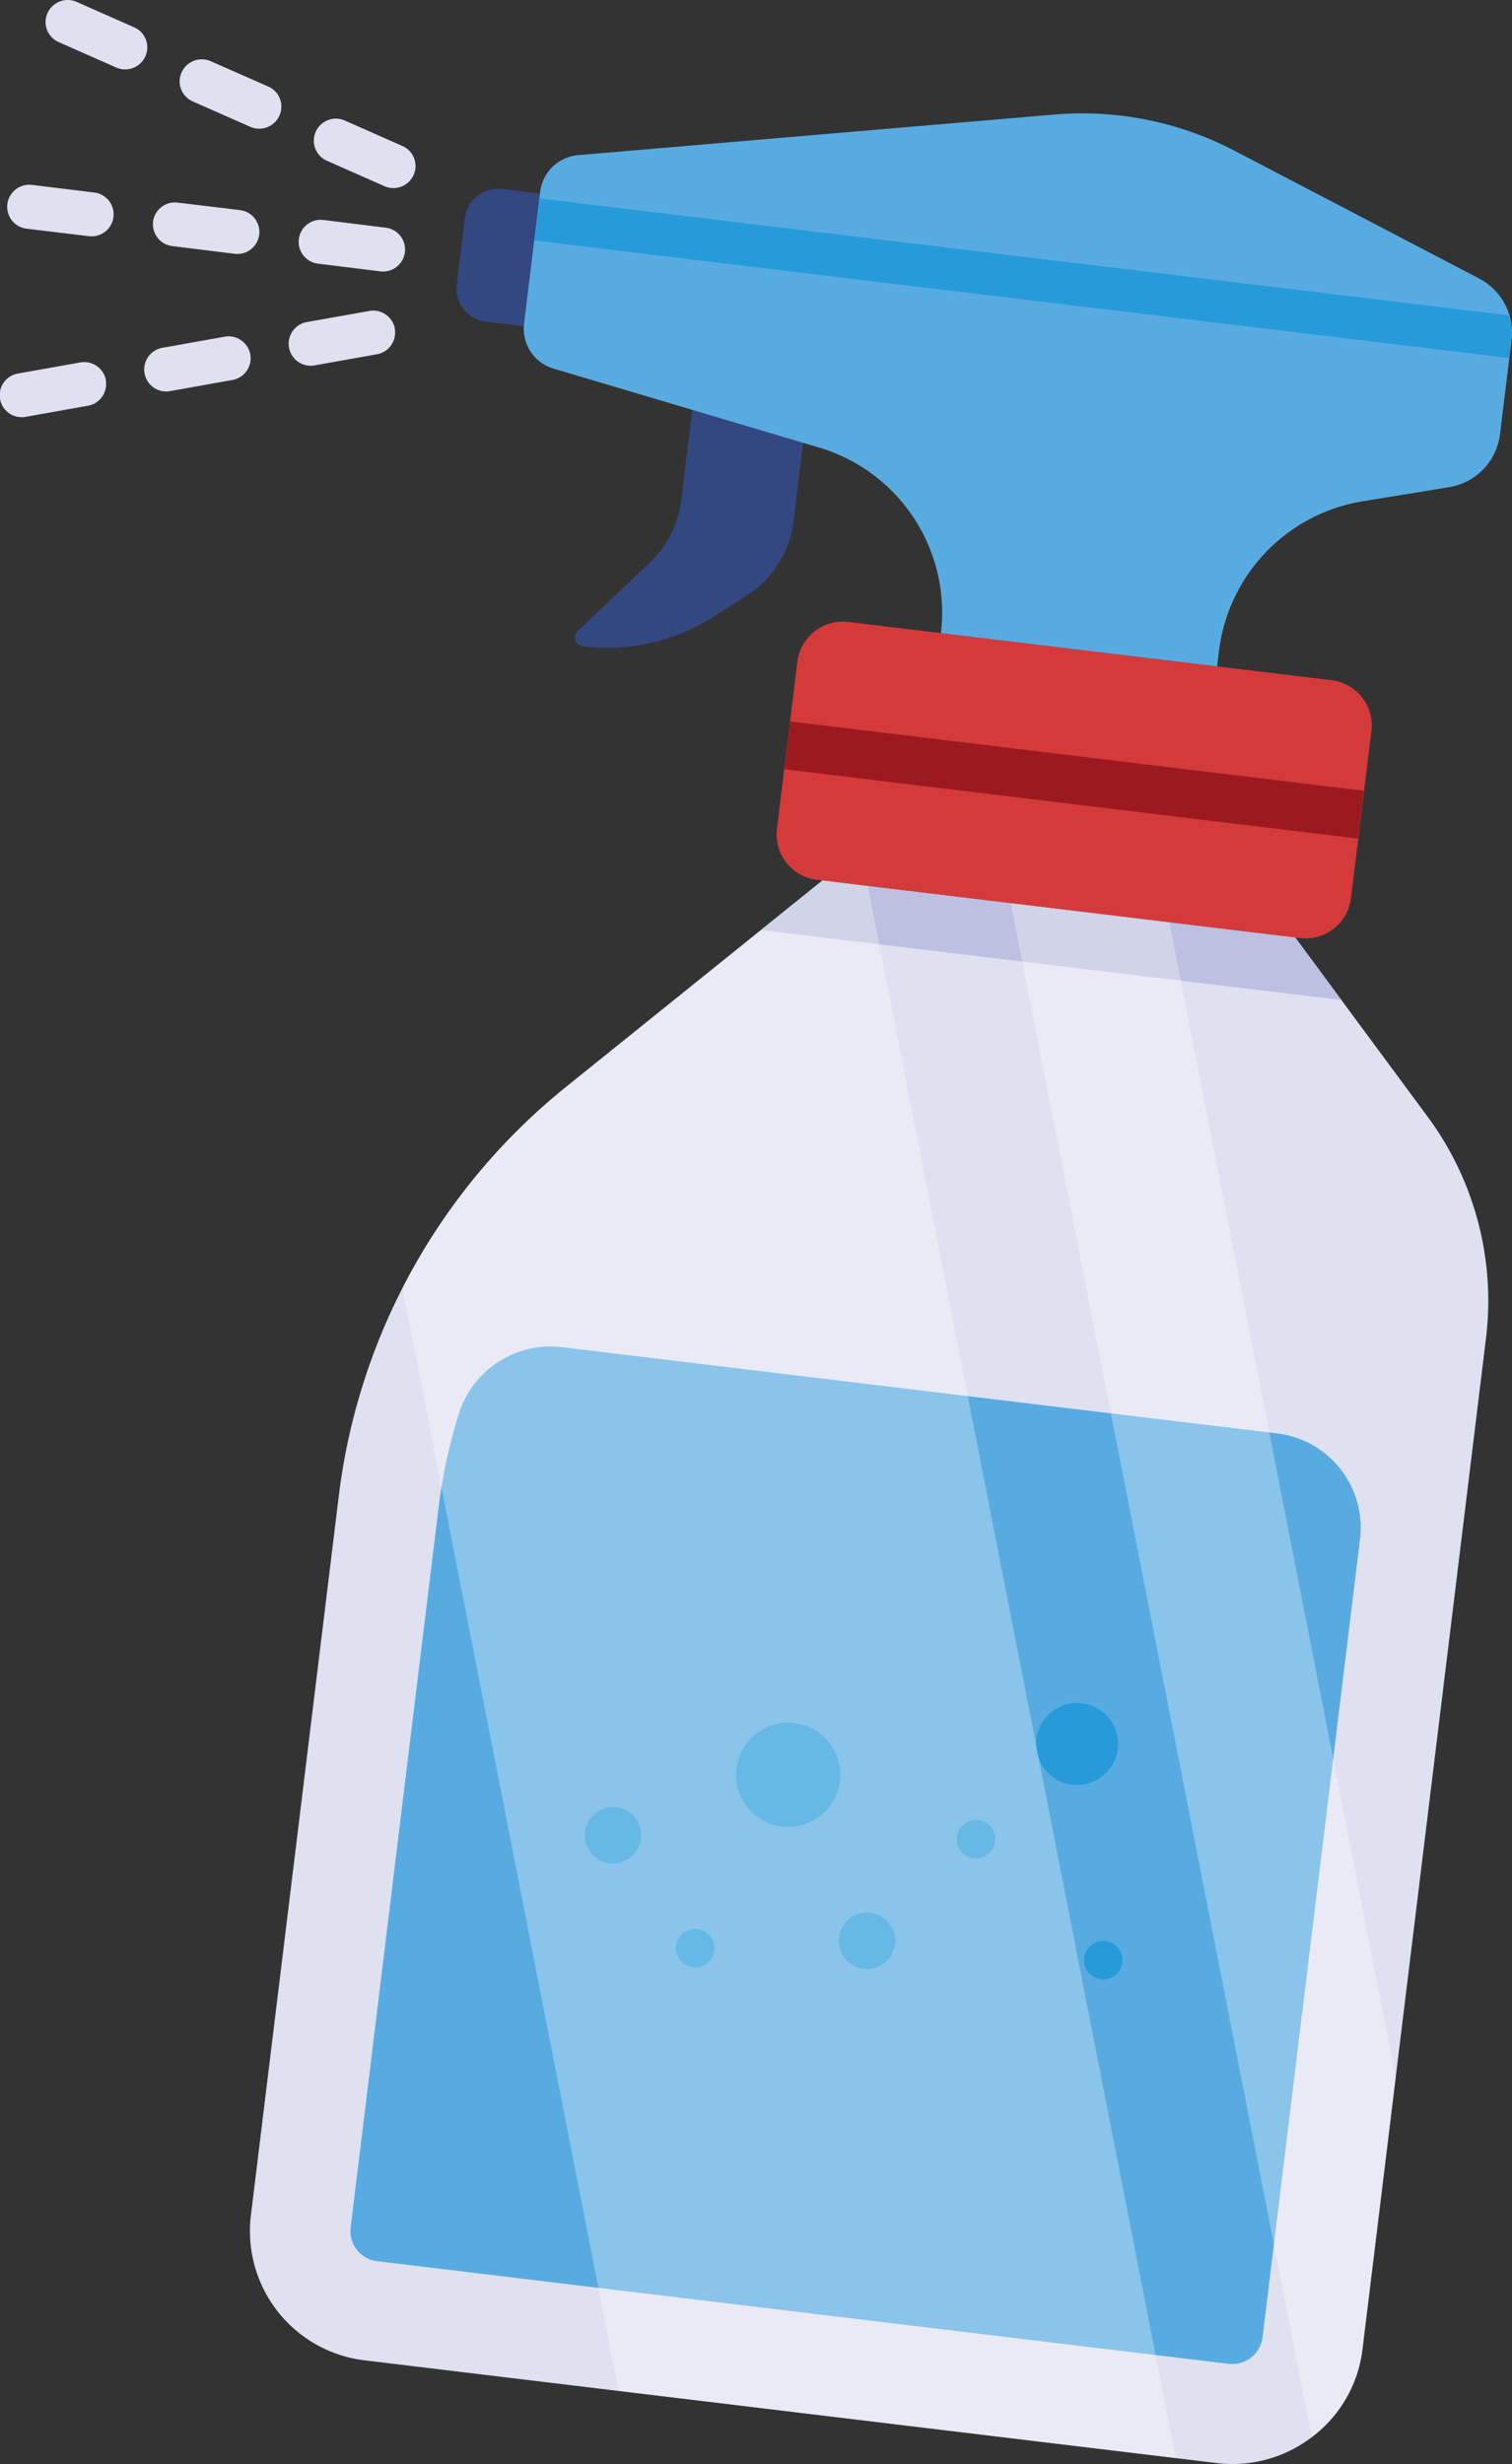
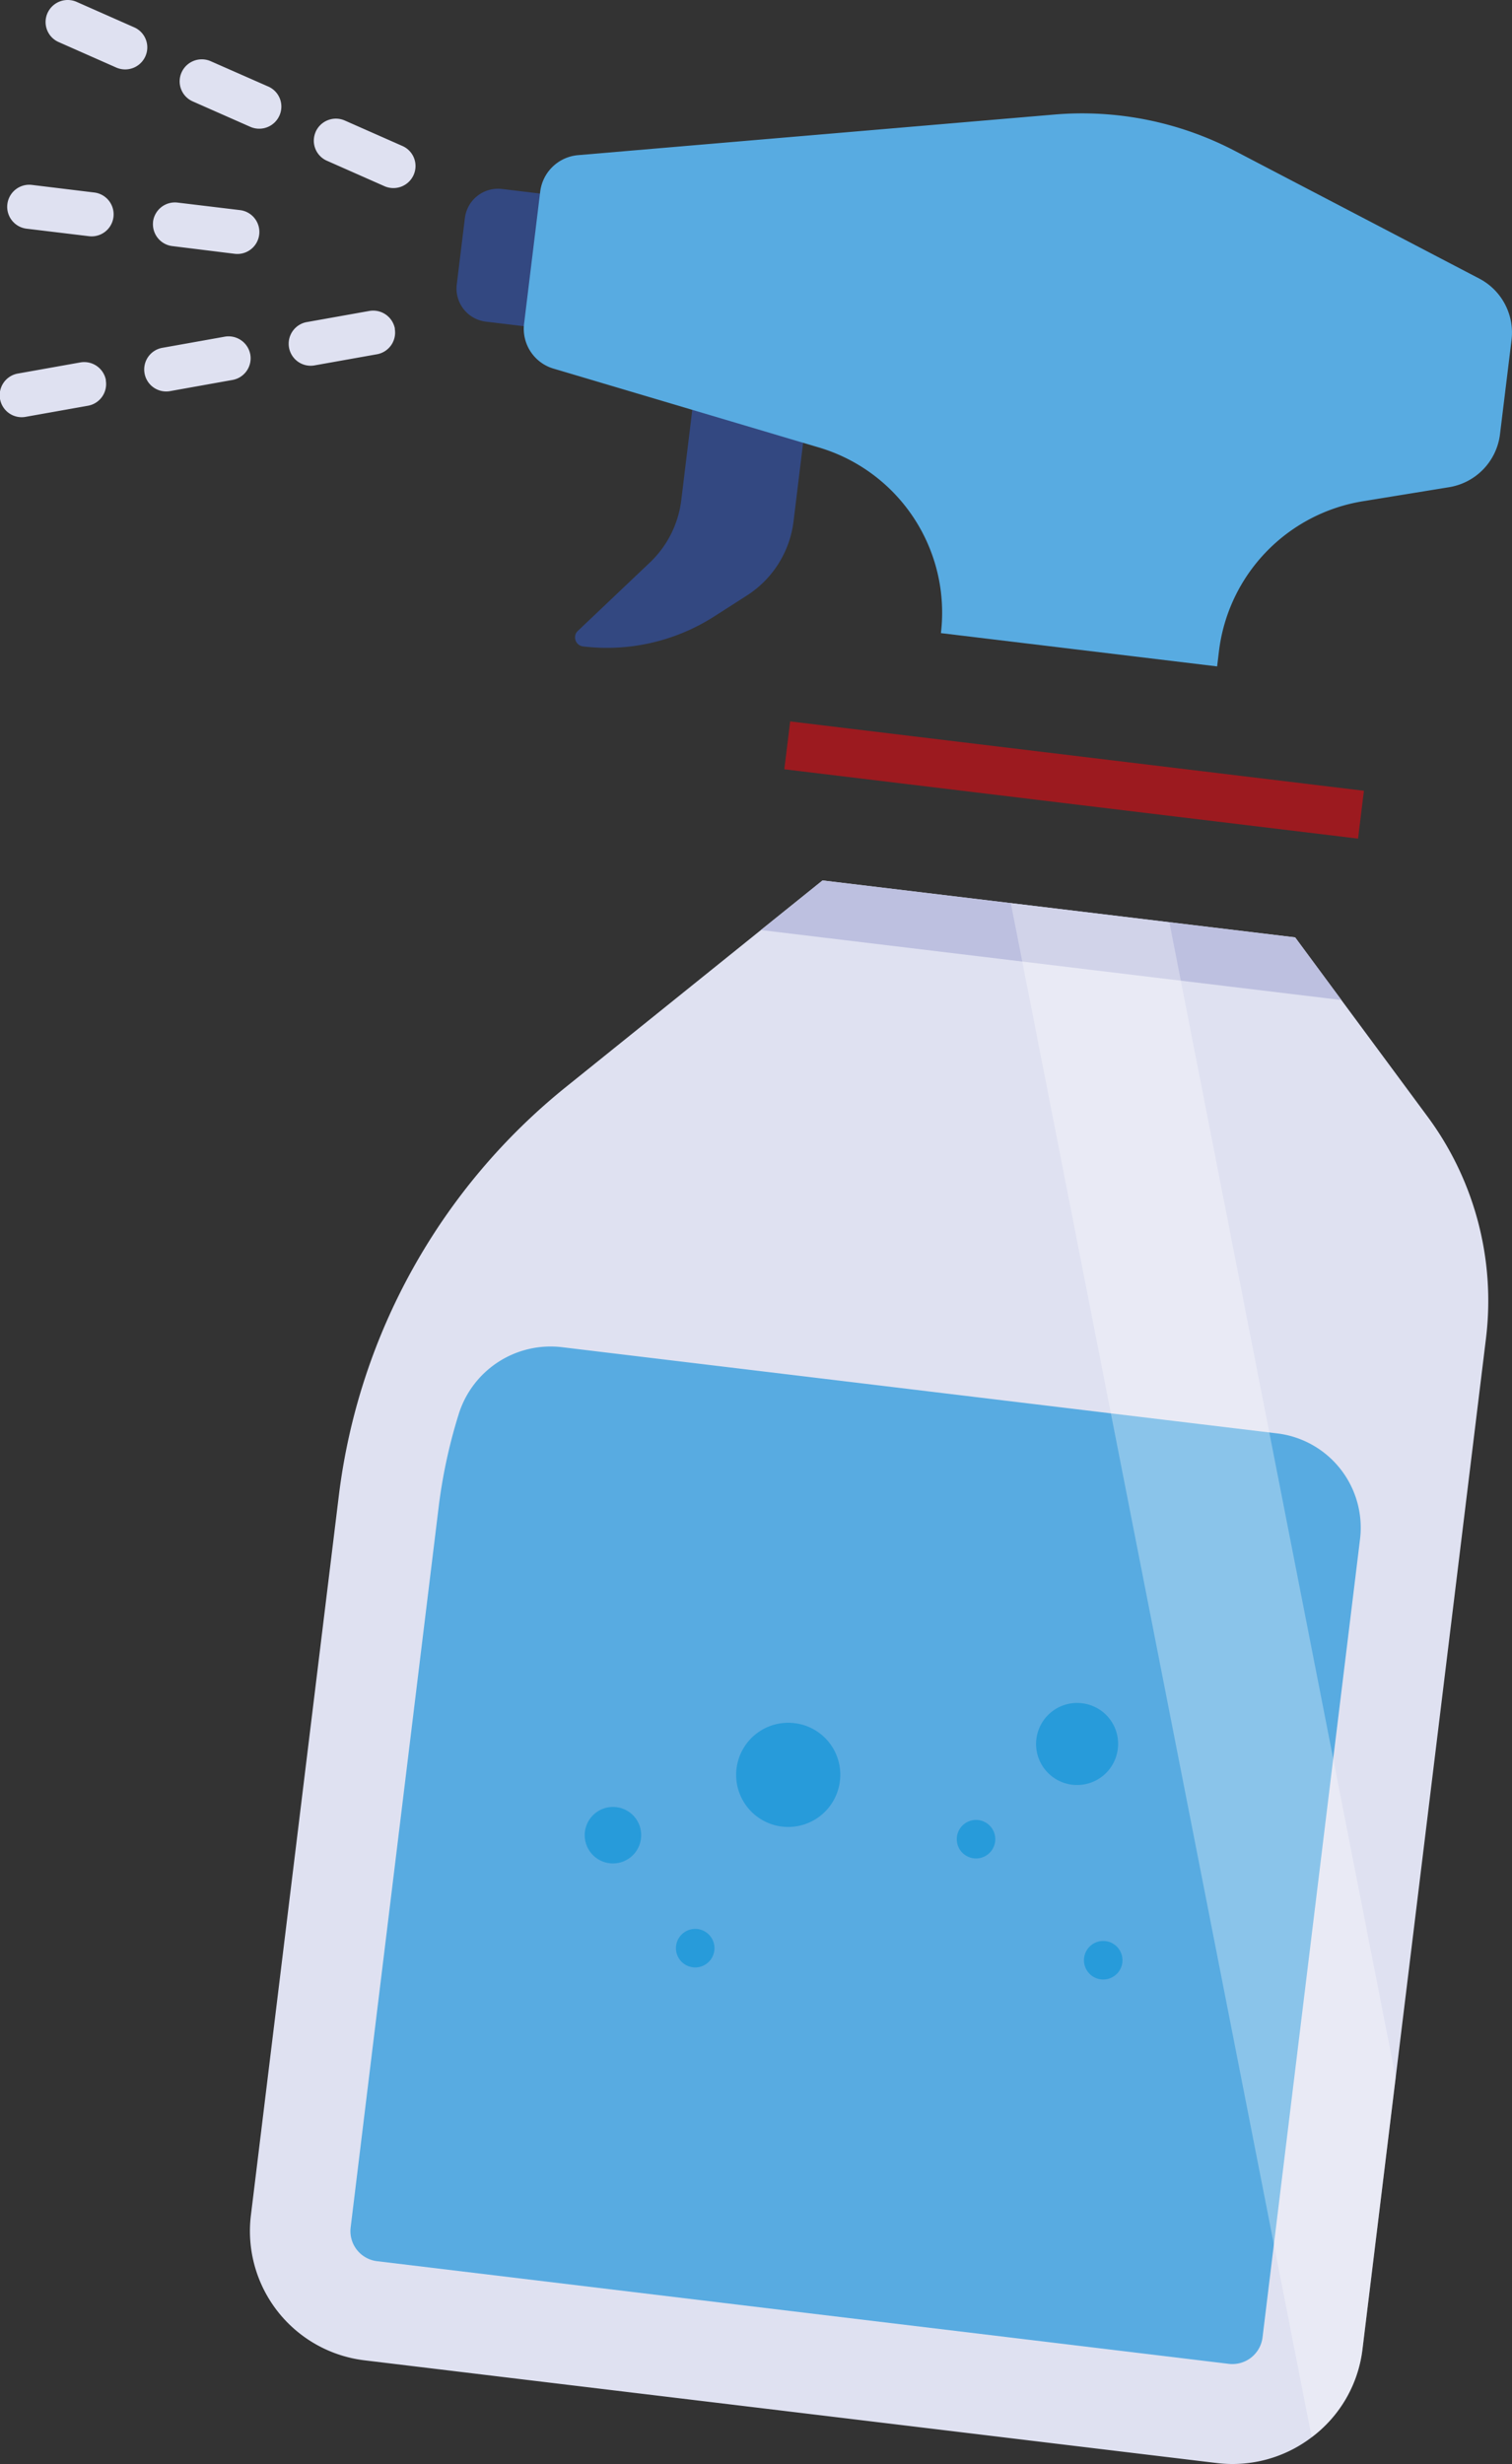
<svg xmlns="http://www.w3.org/2000/svg" id="グループ_12006" data-name="グループ 12006" width="39.267" height="63.958" viewBox="0 0 39.267 63.958">
  <rect x="0" y="0" width="39.267" height="63.958" fill="#333333" stroke="none" />
  <defs>
    <clipPath id="clip-path">
      <rect id="長方形_8215" data-name="長方形 8215" width="39.267" height="63.958" fill="none" />
    </clipPath>
    <clipPath id="clip-path-2">
      <rect id="長方形_8214" data-name="長方形 8214" width="39.267" height="63.958" transform="translate(0 0)" fill="none" />
    </clipPath>
    <clipPath id="clip-path-3">
      <rect id="長方形_8213" data-name="長方形 8213" width="25.796" height="40.952" transform="translate(10.45 22.854)" fill="none" />
    </clipPath>
  </defs>
  <g id="グループ_12005" data-name="グループ 12005" clip-path="url(#clip-path)">
    <g id="グループ_12004" data-name="グループ 12004">
      <g id="グループ_12003" data-name="グループ 12003" clip-path="url(#clip-path-2)">
        <path id="パス_5449" data-name="パス 5449" d="M15.87,5.246,15.449,8.69l-2.826-.34a.866.866,0,0,1-.761-.964l.211-1.725a.868.868,0,0,1,.971-.755Z" fill="#334881" />
        <path id="パス_5450" data-name="パス 5450" d="M38.592,34.735,35.383,60.988a3.353,3.353,0,0,1-1.318,2.276,3.39,3.39,0,0,1-2.476.668L9.482,61.269A3.379,3.379,0,0,1,6.515,57.51L8.8,38.819A16.141,16.141,0,0,1,14.716,28.2l6.646-5.347,12.271,1.478,3.431,4.639a8.035,8.035,0,0,1,1.528,5.764" fill="#dfe1f1" />
        <path id="パス_5451" data-name="パス 5451" d="M34.838,25.958l-1.2-1.625L21.361,22.855l-1.6,1.286Z" fill="#bdc0e0" />
-         <path id="パス_5452" data-name="パス 5452" d="M35.616,18.972l-.531,4.345a1.189,1.189,0,0,1-1.326,1.032L21.216,22.837a1.184,1.184,0,0,1-1.039-1.316l.531-4.345a1.19,1.19,0,0,1,1.326-1.032l12.543,1.512a1.183,1.183,0,0,1,1.039,1.316" fill="#d53a3b" />
        <path id="パス_5453" data-name="パス 5453" d="M20.975,10.531l-.367,3.005a2.67,2.67,0,0,1-1.221,1.928L18.55,16a5.169,5.169,0,0,1-3.408.779.235.235,0,0,1-.206-.261.217.217,0,0,1,.07-.141L16.879,14.6a2.68,2.68,0,0,0,.813-1.611l.343-2.81Z" fill="#334881" />
        <path id="パス_5454" data-name="パス 5454" d="M39.255,8.823l-.3,2.451a1.589,1.589,0,0,1-1.326,1.373L35.4,13.01a4.491,4.491,0,0,0-3.741,3.875l-.05.413-7.173-.864a4.472,4.472,0,0,0-3.183-4.823L14.377,9.569a1.078,1.078,0,0,1-.767-1.162l.42-3.436a1.083,1.083,0,0,1,.985-.944L27.374,2.974a8.565,8.565,0,0,1,4.692.941l6.347,3.314a1.582,1.582,0,0,1,.842,1.594" fill="#58abe1" />
        <path id="パス_5455" data-name="パス 5455" d="M14.594,34.969a2.5,2.5,0,0,0-2.681,1.737,13.617,13.617,0,0,0-.522,2.421L9.106,57.821a.786.786,0,0,0,.689.873l22.114,2.664a.789.789,0,0,0,.879-.684l2.533-20.728a2.465,2.465,0,0,0-2.162-2.74Z" fill="#58abe1" />
        <path id="パス_5456" data-name="パス 5456" d="M16.647,47.716a.733.733,0,1,1-.637-.807.73.73,0,0,1,.637.807" fill="#279bda" />
-         <path id="パス_5457" data-name="パス 5457" d="M23.245,50.457a.733.733,0,1,1-.637-.807.73.73,0,0,1,.637.807" fill="#279bda" />
        <path id="パス_5458" data-name="パス 5458" d="M29.148,50.935a.5.5,0,1,1-.433-.549.5.5,0,0,1,.433.549" fill="#279bda" />
        <path id="パス_5459" data-name="パス 5459" d="M25.845,47.793a.5.5,0,1,1-.433-.549.5.5,0,0,1,.433.549" fill="#279bda" />
        <path id="パス_5460" data-name="パス 5460" d="M18.552,50.622a.5.5,0,1,1-.433-.549.5.5,0,0,1,.433.549" fill="#279bda" />
        <path id="パス_5461" data-name="パス 5461" d="M29.031,45.384a1.065,1.065,0,1,1-.925-1.172,1.06,1.06,0,0,1,.925,1.172" fill="#279bda" />
        <path id="パス_5462" data-name="パス 5462" d="M21.814,46.217a1.352,1.352,0,1,1-1.174-1.488,1.346,1.346,0,0,1,1.174,1.488" fill="#279bda" />
-         <path id="パス_5463" data-name="パス 5463" d="M39.251,8.818l-.058.476L13.879,6.244l.134-1.092L39.195,8.186a1.537,1.537,0,0,1,.056.632" fill="#279bda" />
        <path id="パス_5464" data-name="パス 5464" d="M20.521,18.726l14.9,1.8-.152,1.242-14.9-1.8Z" fill="#9c1a1f" />
-         <path id="パス_5465" data-name="パス 5465" d="M7.76,6.208a.572.572,0,0,0,.5.636l1.619.2a.571.571,0,1,0,.139-1.134L8.4,5.71a.573.573,0,0,0-.64.5" fill="#dfe1f1" />
        <path id="パス_5466" data-name="パス 5466" d="M3.976,5.752a.572.572,0,0,0,.5.636l1.619.2a.571.571,0,1,0,.139-1.134l-1.62-.195a.573.573,0,0,0-.64.5" fill="#dfe1f1" />
        <path id="パス_5467" data-name="パス 5467" d="M.191,5.3a.572.572,0,0,0,.5.636l1.619.195a.571.571,0,1,0,.139-1.134L.831,4.8a.573.573,0,0,0-.64.5" fill="#dfe1f1" />
        <path id="パス_5468" data-name="パス 5468" d="M8.2,3.419a.568.568,0,0,0,.291.754l1.491.659a.575.575,0,0,0,.759-.289.568.568,0,0,0-.291-.754L8.958,3.13a.575.575,0,0,0-.759.289" fill="#dfe1f1" />
        <path id="パス_5469" data-name="パス 5469" d="M4.716,1.879a.568.568,0,0,0,.291.754L6.5,3.292A.575.575,0,0,0,7.257,3a.568.568,0,0,0-.291-.754L5.475,1.59a.575.575,0,0,0-.759.289" fill="#dfe1f1" />
        <path id="パス_5470" data-name="パス 5470" d="M1.234.339a.568.568,0,0,0,.291.754l1.491.659a.575.575,0,0,0,.759-.289A.568.568,0,0,0,3.484.709L1.993.05a.575.575,0,0,0-.759.289" fill="#dfe1f1" />
        <path id="パス_5471" data-name="パス 5471" d="M2.747,9.869a.571.571,0,0,1-.464.663l-1.606.286a.571.571,0,1,1-.2-1.124l1.606-.286a.574.574,0,0,1,.668.461" fill="#dfe1f1" />
        <path id="パス_5472" data-name="パス 5472" d="M6.5,9.2a.571.571,0,0,1-.464.663L4.43,10.15a.571.571,0,1,1-.2-1.124L5.832,8.74A.574.574,0,0,1,6.5,9.2" fill="#dfe1f1" />
        <path id="パス_5473" data-name="パス 5473" d="M10.252,8.533a.571.571,0,0,1-.464.663l-1.606.286a.571.571,0,1,1-.2-1.124l1.606-.286a.574.574,0,0,1,.668.461" fill="#dfe1f1" />
        <g id="グループ_12002" data-name="グループ 12002" opacity="0.3">
          <g id="グループ_12001" data-name="グループ 12001">
            <g id="グループ_12000" data-name="グループ 12000" clip-path="url(#clip-path-3)">
-               <path id="パス_5474" data-name="パス 5474" d="M30.536,63.805,16.065,62.061,10.451,33.437A16.1,16.1,0,0,1,14.717,28.2l6.645-5.348L22.538,23Z" fill="#fff" />
              <path id="パス_5475" data-name="パス 5475" d="M36.246,53.93l-.863,7.058a3.353,3.353,0,0,1-1.318,2.276L26.251,23.443l4.119.5Z" fill="#fff" />
            </g>
          </g>
        </g>
      </g>
    </g>
  </g>
</svg>